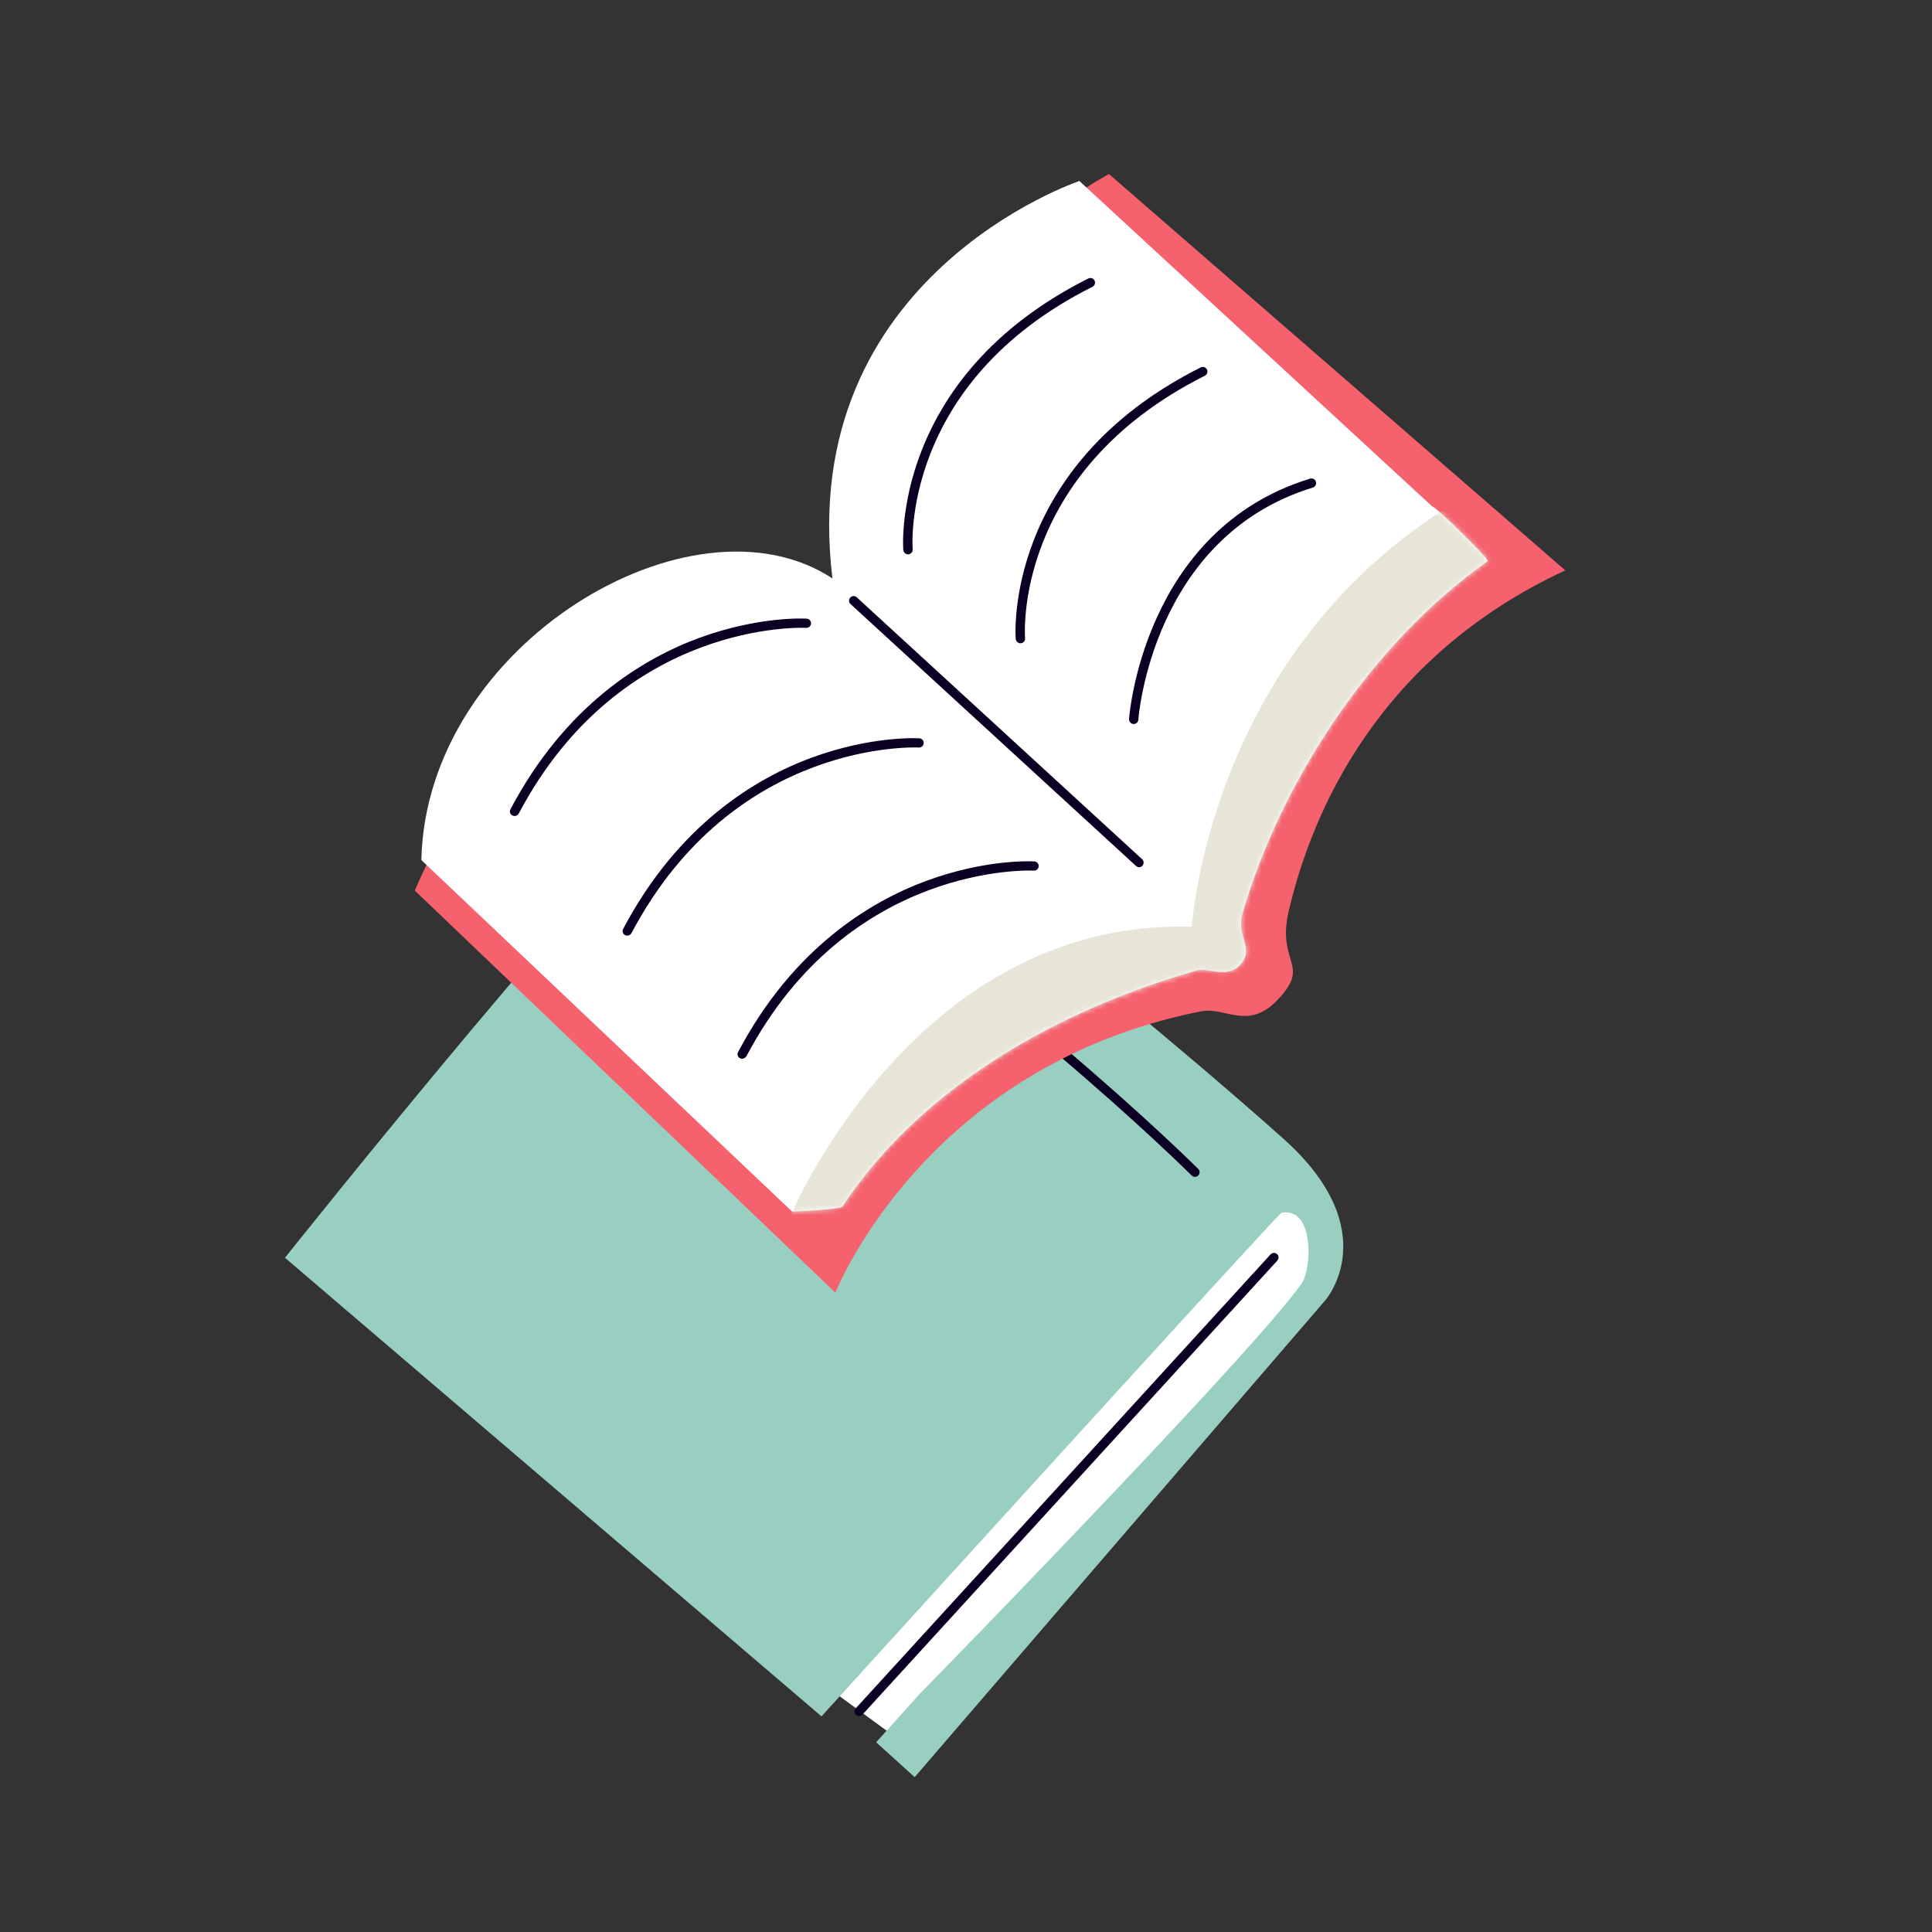
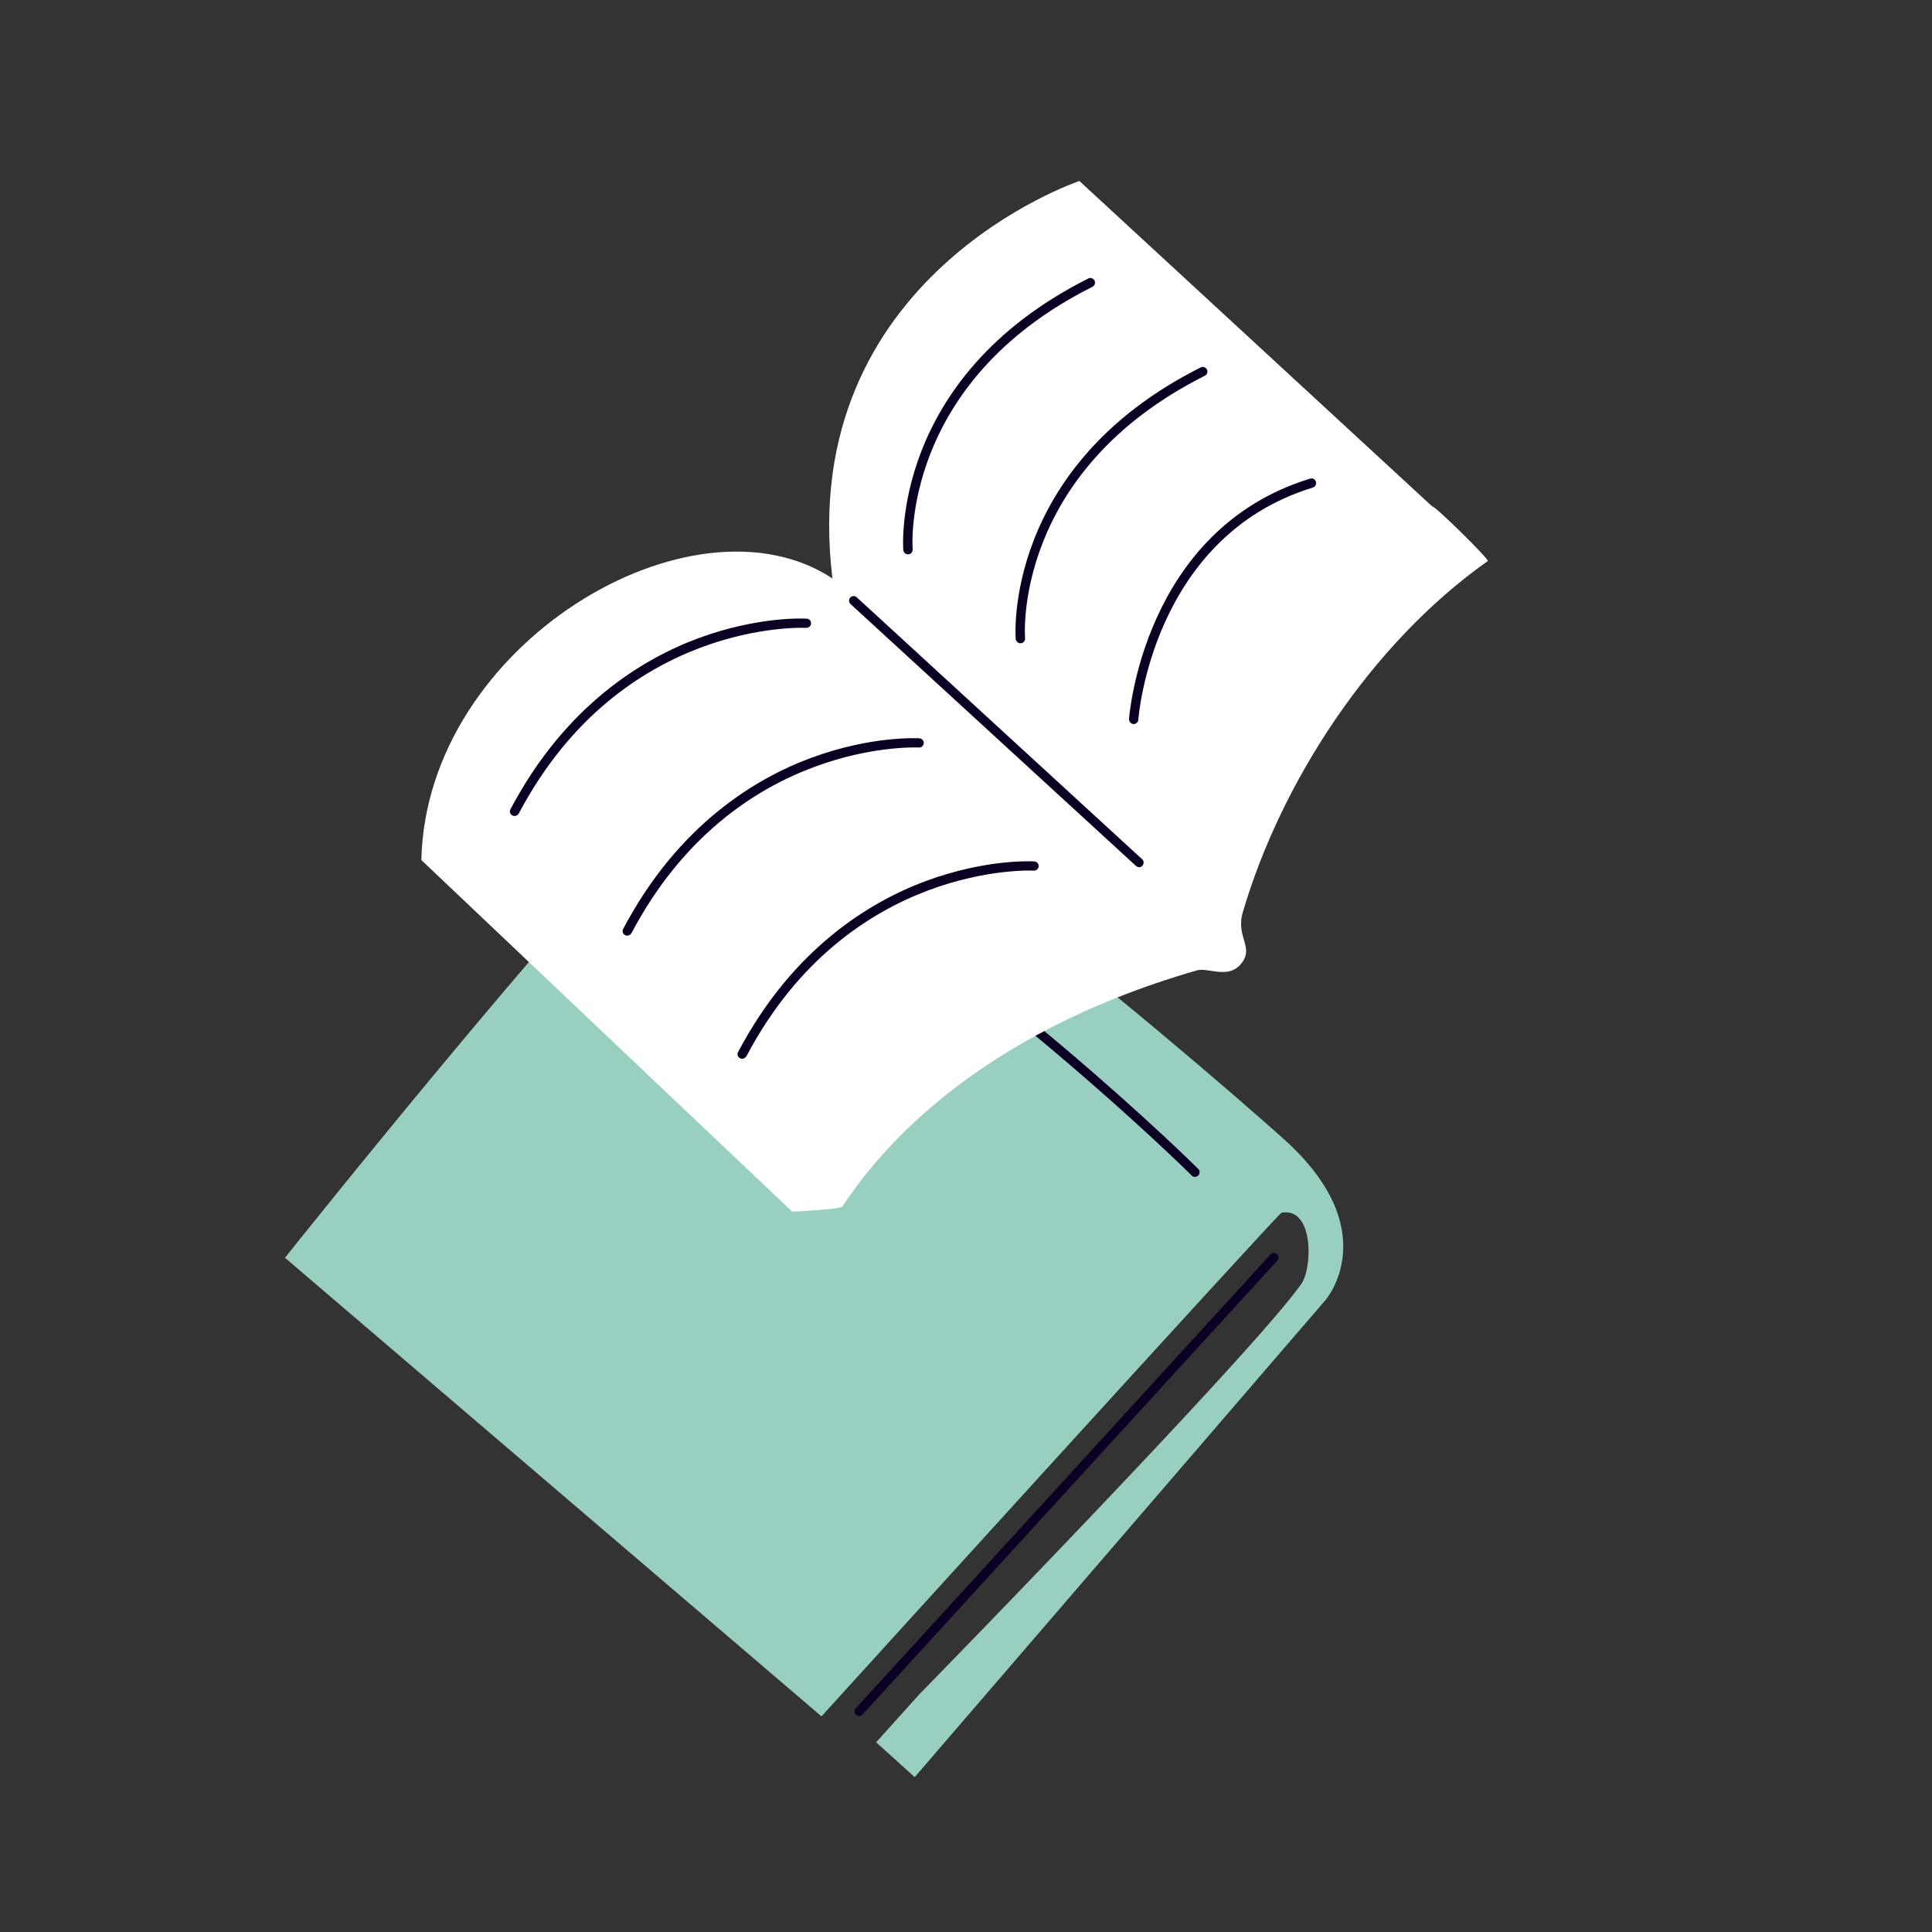
<svg xmlns="http://www.w3.org/2000/svg" fill="none" viewBox="0 0 376 376" height="376" width="376">
  <rect x="0" y="0" width="376" height="376" fill="#333333" stroke="none" />
-   <path fill="white" d="M176.791 339.927L255.412 249.568C255.412 249.568 259.519 229.885 245.997 233.965L163.202 329.971L176.791 339.927Z" clip-rule="evenodd" fill-rule="evenodd" />
  <path fill="#99CFC1" d="M178.016 345.858L257.92 253.067C257.92 253.067 269.821 239.547 249.757 221.598C229.693 203.649 152.553 137.958 141.578 146.258C122.147 160.984 55.46 244.782 55.46 244.782L159.874 334.033C159.874 334.033 248.787 236.134 249.41 236.012C255.735 234.88 255.441 246.783 253.263 249.867C248.996 255.907 234.532 271.619 219.482 287.549C199.687 308.517 178.831 329.83 178.831 329.83L170.514 339.081L178.016 345.858Z" clip-rule="evenodd" fill-rule="evenodd" />
  <path fill="#0B0024" d="M166.994 333.948C166.853 333.915 166.719 333.854 166.598 333.737C166.228 333.413 166.213 332.845 166.537 332.475L247.271 244.126C247.595 243.756 248.163 243.741 248.533 244.065C248.902 244.389 248.918 244.957 248.594 245.327L167.86 333.676C167.653 333.925 167.304 334.021 166.994 333.948ZM232.336 229.012C232.167 228.972 232.032 228.911 231.918 228.765C231.505 228.372 191.169 188.295 142.188 158.996C141.771 158.75 141.636 158.183 141.882 157.766C142.129 157.348 142.695 157.214 143.112 157.46C192.305 186.868 232.812 227.104 233.197 227.491C233.56 227.843 233.547 228.405 233.195 228.768C232.96 229.01 232.645 229.084 232.336 229.012Z" />
-   <path fill="#F5616D" d="M162.586 251.583C162.586 251.583 179.836 207.503 233.759 196.818C238.368 195.908 242.814 200.514 248.391 194.84C255.448 187.671 248.37 187.706 250.811 177.287C255.297 158.139 268.095 127.986 304.631 111.001L215.824 33.872C215.824 33.872 160.513 62.649 171.021 121.639C171.021 121.639 108.223 109.094 80.728 173.321L162.586 251.583Z" clip-rule="evenodd" fill-rule="evenodd" />
  <path fill="white" d="M154.166 235.798C154.166 235.798 163.547 235.441 163.972 234.768C169.764 226.025 187.779 201.878 232.954 188.847C235.056 188.24 238.907 190.568 241.418 187.711C244.302 184.406 240.421 182.457 241.871 177.539C249.256 152.357 266.702 125.313 289.551 109.19C289.911 108.918 279.296 98.44 278.708 98.54L210.071 35.227C210.071 35.227 154.86 53.69 162.006 112.576C134.808 94.648 82.927 125.268 82.002 167.381L154.166 235.798Z" clip-rule="evenodd" fill-rule="evenodd" />
  <mask height="201" width="208" y="35" x="82" maskUnits="userSpaceOnUse" style="mask-type:luminance" id="mask0_2511_1392">
-     <path fill="white" d="M154.166 235.797C154.166 235.797 163.547 235.441 163.972 234.768C169.764 226.025 187.779 201.878 232.954 188.846C235.056 188.24 238.907 190.568 241.418 187.711C244.302 184.406 240.421 182.457 241.871 177.539C249.256 152.356 266.702 125.313 289.551 109.189C289.911 108.918 279.296 98.44 278.708 98.54L210.071 35.227C210.071 35.227 154.86 53.69 162.006 112.576C134.808 94.648 82.927 125.268 82.002 167.381L154.166 235.797Z" />
-   </mask>
+     </mask>
  <g mask="url(#mask0_2511_1392)">
-     <path fill="#E7E5D8" d="M153.094 238.22C153.094 238.22 177.13 178.738 231.944 180.352C231.944 180.352 235.436 123.483 287.675 95.264L304.646 109.548L247.207 199.137L167.626 247.447L153.094 238.22Z" clip-rule="evenodd" fill-rule="evenodd" />
+     <path fill="#E7E5D8" d="M153.094 238.22C153.094 238.22 177.13 178.738 231.944 180.352C231.944 180.352 235.436 123.483 287.675 95.264L304.646 109.548L247.207 199.137L167.626 247.447L153.094 238.22" clip-rule="evenodd" fill-rule="evenodd" />
  </g>
  <path fill="#0B0024" d="M144.239 206.025C144.155 206.005 144.098 205.992 144.02 205.944C143.568 205.719 143.399 205.174 143.652 204.728C154.379 184.428 169.468 175.428 180.234 171.445C191.907 167.14 200.915 167.617 201.294 167.646C201.792 167.674 202.17 168.089 202.143 168.588C202.115 169.086 201.7 169.464 201.201 169.436C200.85 169.414 165.271 167.731 145.27 205.553C145.037 205.914 144.633 206.117 144.239 206.025ZM121.87 182.069C121.785 182.049 121.729 182.036 121.651 181.988C121.199 181.763 121.029 181.219 121.282 180.773C132.009 160.473 147.099 151.473 157.864 147.49C169.537 143.185 178.545 143.661 178.924 143.691C179.423 143.718 179.801 144.134 179.773 144.632C179.745 145.131 179.33 145.509 178.832 145.481C178.48 145.458 142.902 143.776 122.901 181.598C122.661 181.987 122.264 182.162 121.87 182.069ZM99.938 158.781C99.853 158.761 99.797 158.748 99.719 158.7C99.267 158.475 99.097 157.93 99.35 157.485C110.077 137.185 125.167 128.185 135.933 124.201C147.606 119.896 156.613 120.373 156.993 120.402C157.491 120.43 157.869 120.845 157.841 121.344C157.814 121.842 157.398 122.22 156.9 122.193C156.549 122.17 120.97 120.488 100.969 158.31C100.764 158.677 100.332 158.873 99.938 158.781ZM221.5 168.756C221.36 168.723 221.225 168.662 221.104 168.545L165.53 117.561C165.161 117.237 165.145 116.669 165.469 116.299C165.794 115.929 166.362 115.914 166.731 116.238L222.277 167.216C222.647 167.54 222.662 168.108 222.338 168.477C222.131 168.726 221.81 168.829 221.5 168.756ZM220.427 140.879C220.005 140.78 219.712 140.385 219.726 139.943C219.756 139.563 222.442 103.121 254.958 93.154C255.439 92.999 255.941 93.266 256.096 93.747C256.25 94.229 255.984 94.731 255.502 94.886C224.202 104.484 221.561 139.719 221.538 140.07C221.51 140.569 221.067 140.94 220.568 140.912C220.54 140.906 220.484 140.893 220.427 140.879ZM198.384 125.169C198.018 125.083 197.733 124.779 197.677 124.38C197.637 124.044 195.132 90.87 233.682 71.504C234.12 71.28 234.67 71.469 234.894 71.907C235.118 72.346 234.93 72.896 234.491 73.12C197.049 91.943 199.452 123.905 199.499 124.213C199.534 124.696 199.19 125.15 198.679 125.179C198.581 125.215 198.468 125.189 198.384 125.169ZM176.506 107.864C176.14 107.778 175.855 107.474 175.8 107.075C175.759 106.739 173.254 73.565 211.804 54.199C212.242 53.975 212.792 54.164 213.016 54.602C213.24 55.041 213.052 55.591 212.613 55.815C175.219 74.56 177.581 106.571 177.621 106.908C177.656 107.391 177.312 107.845 176.801 107.874C176.709 107.882 176.59 107.884 176.506 107.864Z" />
</svg>